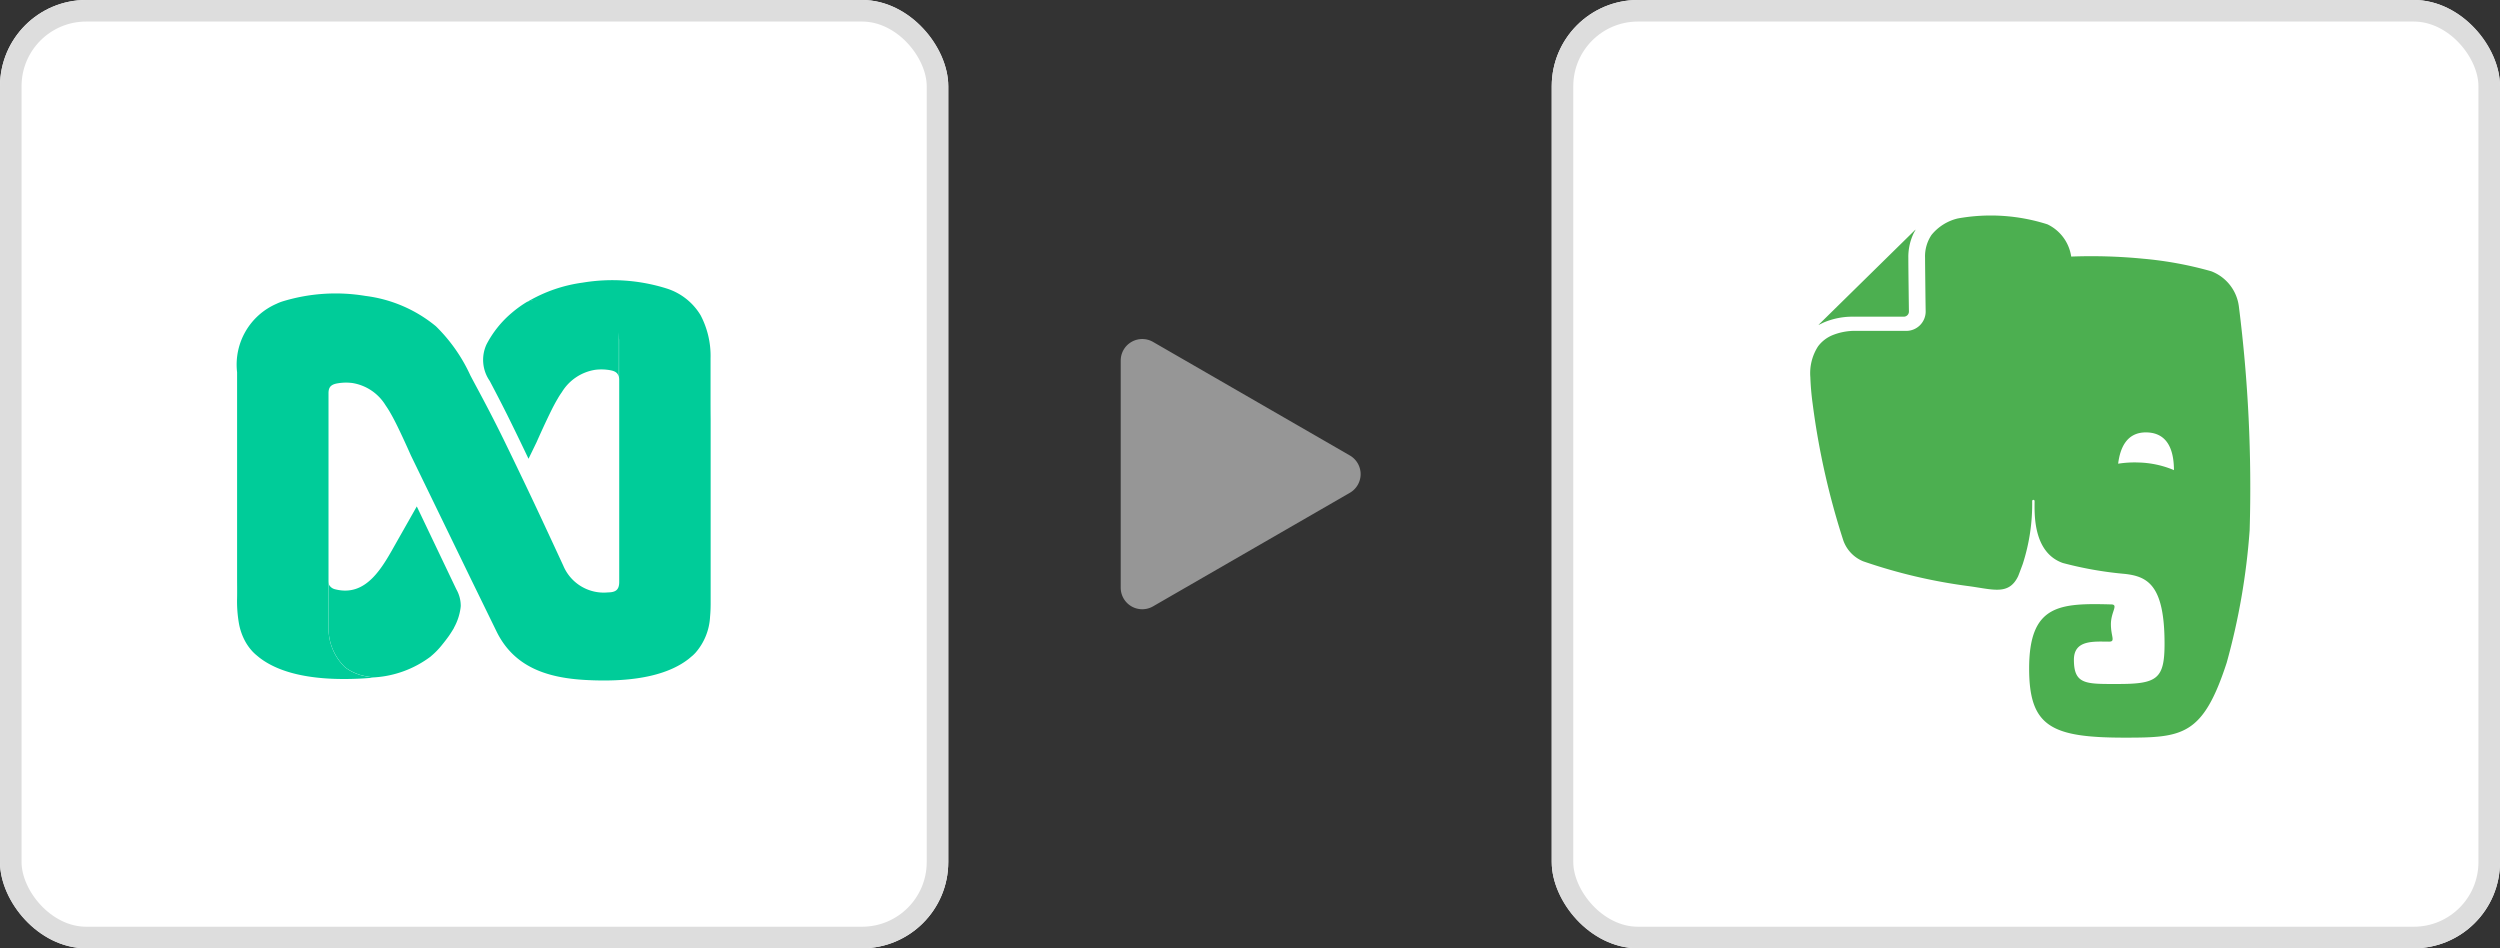
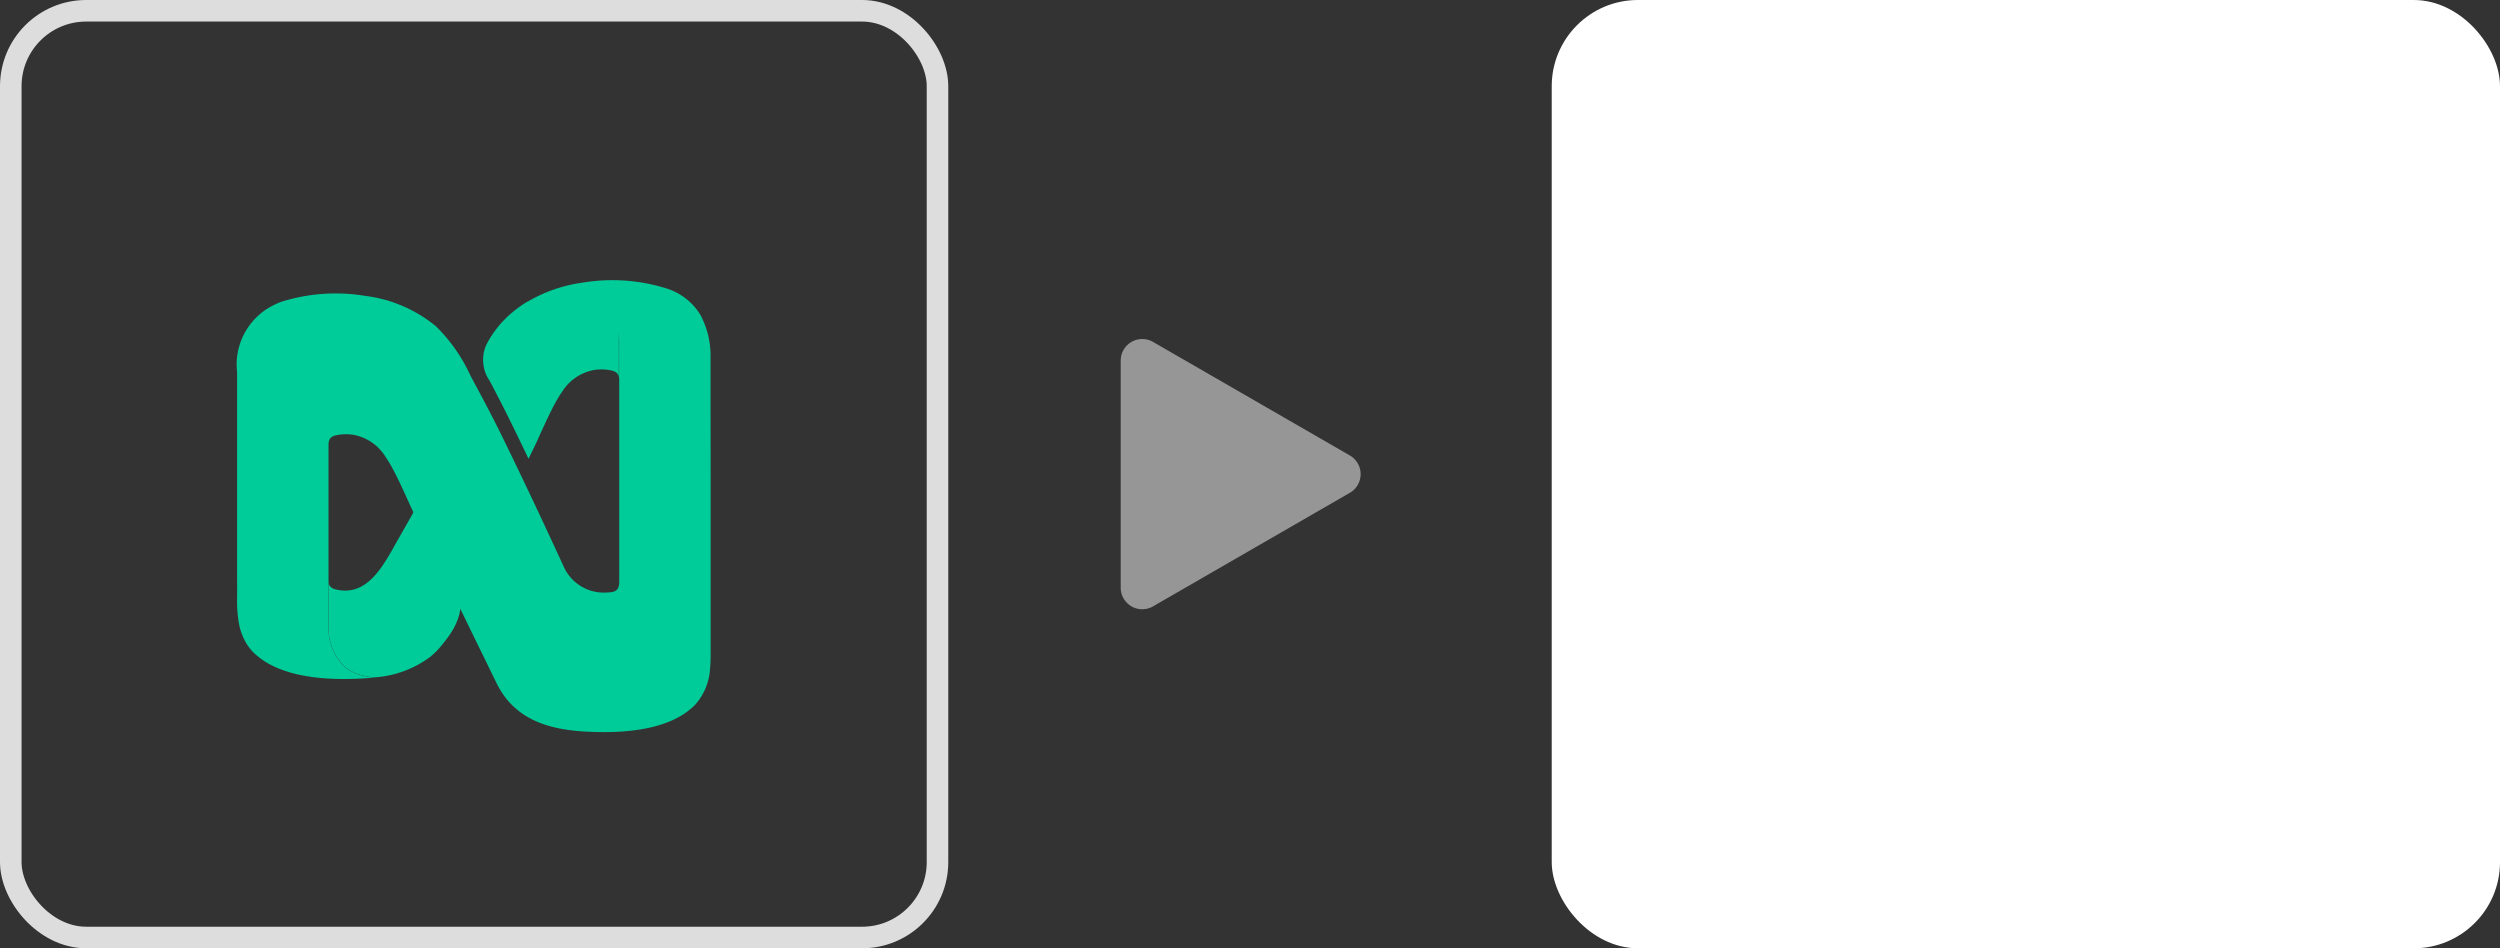
<svg xmlns="http://www.w3.org/2000/svg" width="116" height="44" viewBox="0 0 116 44">
  <rect x="0" y="0" width="116" height="44" fill="#333333" stroke="none" />
  <g id="Group_536" data-name="Group 536" transform="translate(-232 -2745)">
    <g id="Group_522" data-name="Group 522" transform="translate(-26 1112)">
      <g id="Rectangle_102" data-name="Rectangle 102" transform="translate(258 1633)" fill="#fff" stroke="#ddd" stroke-width="1">
-         <rect width="44" height="44" rx="4" stroke="none" />
        <rect x="0.5" y="0.5" width="43" height="43" rx="3.5" fill="none" />
      </g>
      <g id="Group_169" data-name="Group 169" transform="translate(-539.885 312.032)">
        <g id="Group_2" data-name="Group 2" transform="translate(808.885 1333.968)">
          <path id="Path_22" data-name="Path 22" d="M478.58,107.724a1.752,1.752,0,0,0-1.249-1.076,7.126,7.126,0,0,0-2.955.221s-.024.008-.063.027a5.222,5.222,0,0,0-.7.506,4.814,4.814,0,0,0-1.169,1.458,1.712,1.712,0,0,0,.146,1.7c.348.661.692,1.324,1.021,2q.394.8.779,1.613l.375-.772c.2-.452.406-.9.622-1.346.13-.267.249-.492.366-.687l.006-.012c.059-.1.118-.191.177-.273a2.215,2.215,0,0,1,1.544-1.038,2.294,2.294,0,0,1,.667.012c.241.039.4.115.432.338C478.582,109.442,478.581,108.537,478.58,107.724Z" transform="translate(-460.867 -105.885)" fill="#0c9" stroke="rgba(0,0,0,0)" stroke-width="1" />
-           <path id="Path_23" data-name="Path 23" d="M457.369,110.047v-2.109a4.054,4.054,0,0,0-.463-1.985,2.828,2.828,0,0,0-1.6-1.248,8.4,8.4,0,0,0-3.871-.264,6.826,6.826,0,0,0-2.547.879,7.284,7.284,0,0,1,1.872-.193c.451.03,2.236.26,2.364,1.955v1.767a.59.59,0,0,1,.007.085v9.39c0,.372-.16.486-.526.491a2.035,2.035,0,0,1-2.069-1.24c-.651-1.406-1.3-2.81-1.973-4.208q-.393-.822-.793-1.642c-.418-.854-.859-1.7-1.309-2.533q-.119-.222-.238-.448a7.626,7.626,0,0,0-1.6-2.28,6.383,6.383,0,0,0-3.272-1.407,8.4,8.4,0,0,0-3.871.264c-.084.029-.169.062-.246.1A3.076,3.076,0,0,0,435.4,108.6v3.35h0v1.99h0v4.192c0,.316.006.632,0,.948a5.97,5.97,0,0,0,.085,1.172,2.772,2.772,0,0,0,.3.849,2.347,2.347,0,0,0,.321.444l.01.011c.018.019.036.037.054.055s.064.062.1.092.1.084.148.123l.011.009c.816.635,2.254,1.112,4.777.974q.292-.016.574-.048a1.667,1.667,0,0,1-.2-.019l-.056-.007c-.047-.007-.093-.015-.137-.023l-.052-.01c-.056-.012-.111-.025-.164-.04h-.007c-.057-.016-.113-.035-.169-.054l-.024-.009c-.045-.017-.089-.035-.132-.054l-.024-.011a2.136,2.136,0,0,1-.4-.239h0a2.493,2.493,0,0,1-.773-1.8h0v-6.553h0v-.152h0v-1.844h0v-2.395a.679.679,0,0,1,.007-.09c.031-.232.188-.311.432-.35a2.305,2.305,0,0,1,.667-.012,2.215,2.215,0,0,1,1.544,1.038c.059.085.118.176.177.273l.006.012c.117.2.236.422.366.688.216.444.422.894.622,1.346l.447.92,1.174,2.417,1.148,2.364,1.2,2.457c.816,1.68,2.374,2.167,4.138,2.264,2.525.139,3.963-.338,4.777-.973l.011-.009c.051-.041.1-.085.148-.124a1.062,1.062,0,0,0,.1-.092l.054-.055.01-.011a2.745,2.745,0,0,0,.676-1.673c.019-.2.026-.393.027-.591v-8.571Q457.369,110.411,457.369,110.047Z" transform="translate(-435.399 -104.327)" fill="#0c9" stroke="rgba(0,0,0,0)" stroke-width="1" />
+           <path id="Path_23" data-name="Path 23" d="M457.369,110.047v-2.109a4.054,4.054,0,0,0-.463-1.985,2.828,2.828,0,0,0-1.6-1.248,8.4,8.4,0,0,0-3.871-.264,6.826,6.826,0,0,0-2.547.879,7.284,7.284,0,0,1,1.872-.193c.451.03,2.236.26,2.364,1.955v1.767a.59.59,0,0,1,.007.085v9.39c0,.372-.16.486-.526.491a2.035,2.035,0,0,1-2.069-1.24c-.651-1.406-1.3-2.81-1.973-4.208q-.393-.822-.793-1.642c-.418-.854-.859-1.7-1.309-2.533q-.119-.222-.238-.448a7.626,7.626,0,0,0-1.6-2.28,6.383,6.383,0,0,0-3.272-1.407,8.4,8.4,0,0,0-3.871.264c-.084.029-.169.062-.246.1A3.076,3.076,0,0,0,435.4,108.6v3.35h0v1.99h0v4.192c0,.316.006.632,0,.948a5.97,5.97,0,0,0,.085,1.172,2.772,2.772,0,0,0,.3.849,2.347,2.347,0,0,0,.321.444l.01.011c.018.019.036.037.054.055s.064.062.1.092.1.084.148.123l.011.009c.816.635,2.254,1.112,4.777.974q.292-.016.574-.048a1.667,1.667,0,0,1-.2-.019l-.056-.007c-.047-.007-.093-.015-.137-.023l-.052-.01c-.056-.012-.111-.025-.164-.04h-.007c-.057-.016-.113-.035-.169-.054l-.024-.009c-.045-.017-.089-.035-.132-.054l-.024-.011a2.136,2.136,0,0,1-.4-.239h0a2.493,2.493,0,0,1-.773-1.8h0v-6.553h0v-.152h0v-1.844h0a.679.679,0,0,1,.007-.09c.031-.232.188-.311.432-.35a2.305,2.305,0,0,1,.667-.012,2.215,2.215,0,0,1,1.544,1.038c.059.085.118.176.177.273l.006.012c.117.2.236.422.366.688.216.444.422.894.622,1.346l.447.92,1.174,2.417,1.148,2.364,1.2,2.457c.816,1.68,2.374,2.167,4.138,2.264,2.525.139,3.963-.338,4.777-.973l.011-.009c.051-.041.1-.085.148-.124a1.062,1.062,0,0,0,.1-.092l.054-.055.01-.011a2.745,2.745,0,0,0,.676-1.673c.019-.2.026-.393.027-.591v-8.571Q457.369,110.411,457.369,110.047Z" transform="translate(-435.399 -104.327)" fill="#0c9" stroke="rgba(0,0,0,0)" stroke-width="1" />
          <path id="Path_24" data-name="Path 24" d="M455.034,142.085l-.248-.519-.632-1.325-.954-2-.057.1h0l-.306.541-.571,1.007c-.632,1.117-1.38,2.6-2.89,2.187a.421.421,0,0,1-.246-.2.788.788,0,0,1-.024-.2v2.23a2.494,2.494,0,0,0,.773,1.8,2.134,2.134,0,0,0,.4.239l.024.011q.064.029.132.054l.024.009c.053.019.109.038.169.054h.007c.052.015.107.028.164.04l.052.01c.045.009.09.016.137.023l.056.007c.064.008.13.015.2.019a4.855,4.855,0,0,0,2.592-.96l.033-.03a3.489,3.489,0,0,0,.507-.523q.164-.2.316-.412l.027-.041.039-.058c.065-.1.12-.187.169-.272l0-.01a2.588,2.588,0,0,0,.3-.887c.006-.04.01-.081.013-.121A1.557,1.557,0,0,0,455.034,142.085Z" transform="translate(-444.861 -127.743)" fill="#0c9" stroke="rgba(0,0,0,0)" stroke-width="1" />
        </g>
      </g>
    </g>
    <path id="Polygon_8" data-name="Polygon 8" d="M6.134,1.5a1,1,0,0,1,1.732,0l5.269,9.132a1,1,0,0,1-.866,1.5H1.731a1,1,0,0,1-.866-1.5Z" transform="translate(296.133 2760) rotate(90)" fill="#969696" />
    <g id="Evernote">
      <g id="Rectangle_102-2" data-name="Rectangle 102" transform="translate(304 2745)" fill="#fff" stroke="#ddd" stroke-width="1">
        <rect width="44" height="44" rx="4" stroke="none" />
-         <rect x="0.5" y="0.5" width="43" height="43" rx="3.5" fill="none" />
      </g>
-       <path id="iconEvernote" d="M19.883,4.217A2.016,2.016,0,0,0,18.6,2.586a17.1,17.1,0,0,0-3.152-.581,24.694,24.694,0,0,0-3.344-.1A1.972,1.972,0,0,0,11,.409,8.638,8.638,0,0,0,6.837.137,2.237,2.237,0,0,0,5.623.9a1.772,1.772,0,0,0-.3,1.061c0,.263.008.886.014,1.438s.014,1.051.014,1.054a.9.9,0,0,1-.9.9H2.148A2.771,2.771,0,0,0,1,5.564a1.594,1.594,0,0,0-.642.507A2.291,2.291,0,0,0,0,7.5,12.2,12.2,0,0,0,.106,8.727,35.152,35.152,0,0,0,1.531,15.08a1.635,1.635,0,0,0,.919.964,24.874,24.874,0,0,0,4.824,1.143c1.184.15,1.927.466,2.369-.454,0,0,.091-.229.212-.562a9.053,9.053,0,0,0,.438-2.922.056.056,0,1,1,.112,0c0,.524-.1,2.377,1.311,2.874a17.012,17.012,0,0,0,2.887.507c1.061.121,1.832.536,1.832,3.237,0,1.644-.348,1.87-2.168,1.87-1.476,0-2.038.038-2.038-1.125,0-.939.937-.84,1.632-.84.31,0,.085-.229.085-.808s.363-.91.02-.919c-2.4-.065-3.814,0-3.814,2.975,0,2.706,1.042,3.207,4.45,3.207,2.672,0,3.614-.086,4.718-3.482A31.219,31.219,0,0,0,20.384,14.6a66.945,66.945,0,0,0-.5-10.378ZM15.225,11.46a4.887,4.887,0,0,0-.943.056c.083-.666.36-1.485,1.344-1.452,1.09.038,1.241,1.058,1.246,1.75a4.5,4.5,0,0,0-1.647-.354ZM2.042,4.694H4.336a.237.237,0,0,0,.238-.235s-.027-1.95-.027-2.491V1.963A2.537,2.537,0,0,1,4.805.8L4.884.659a.048.048,0,0,0-.026.014L.4,5.053a.054.054,0,0,0-.017.026c.092-.045.218-.107.236-.115a3.4,3.4,0,0,1,1.419-.269Z" transform="translate(316 2755)" fill="#4caf50" />
    </g>
  </g>
</svg>